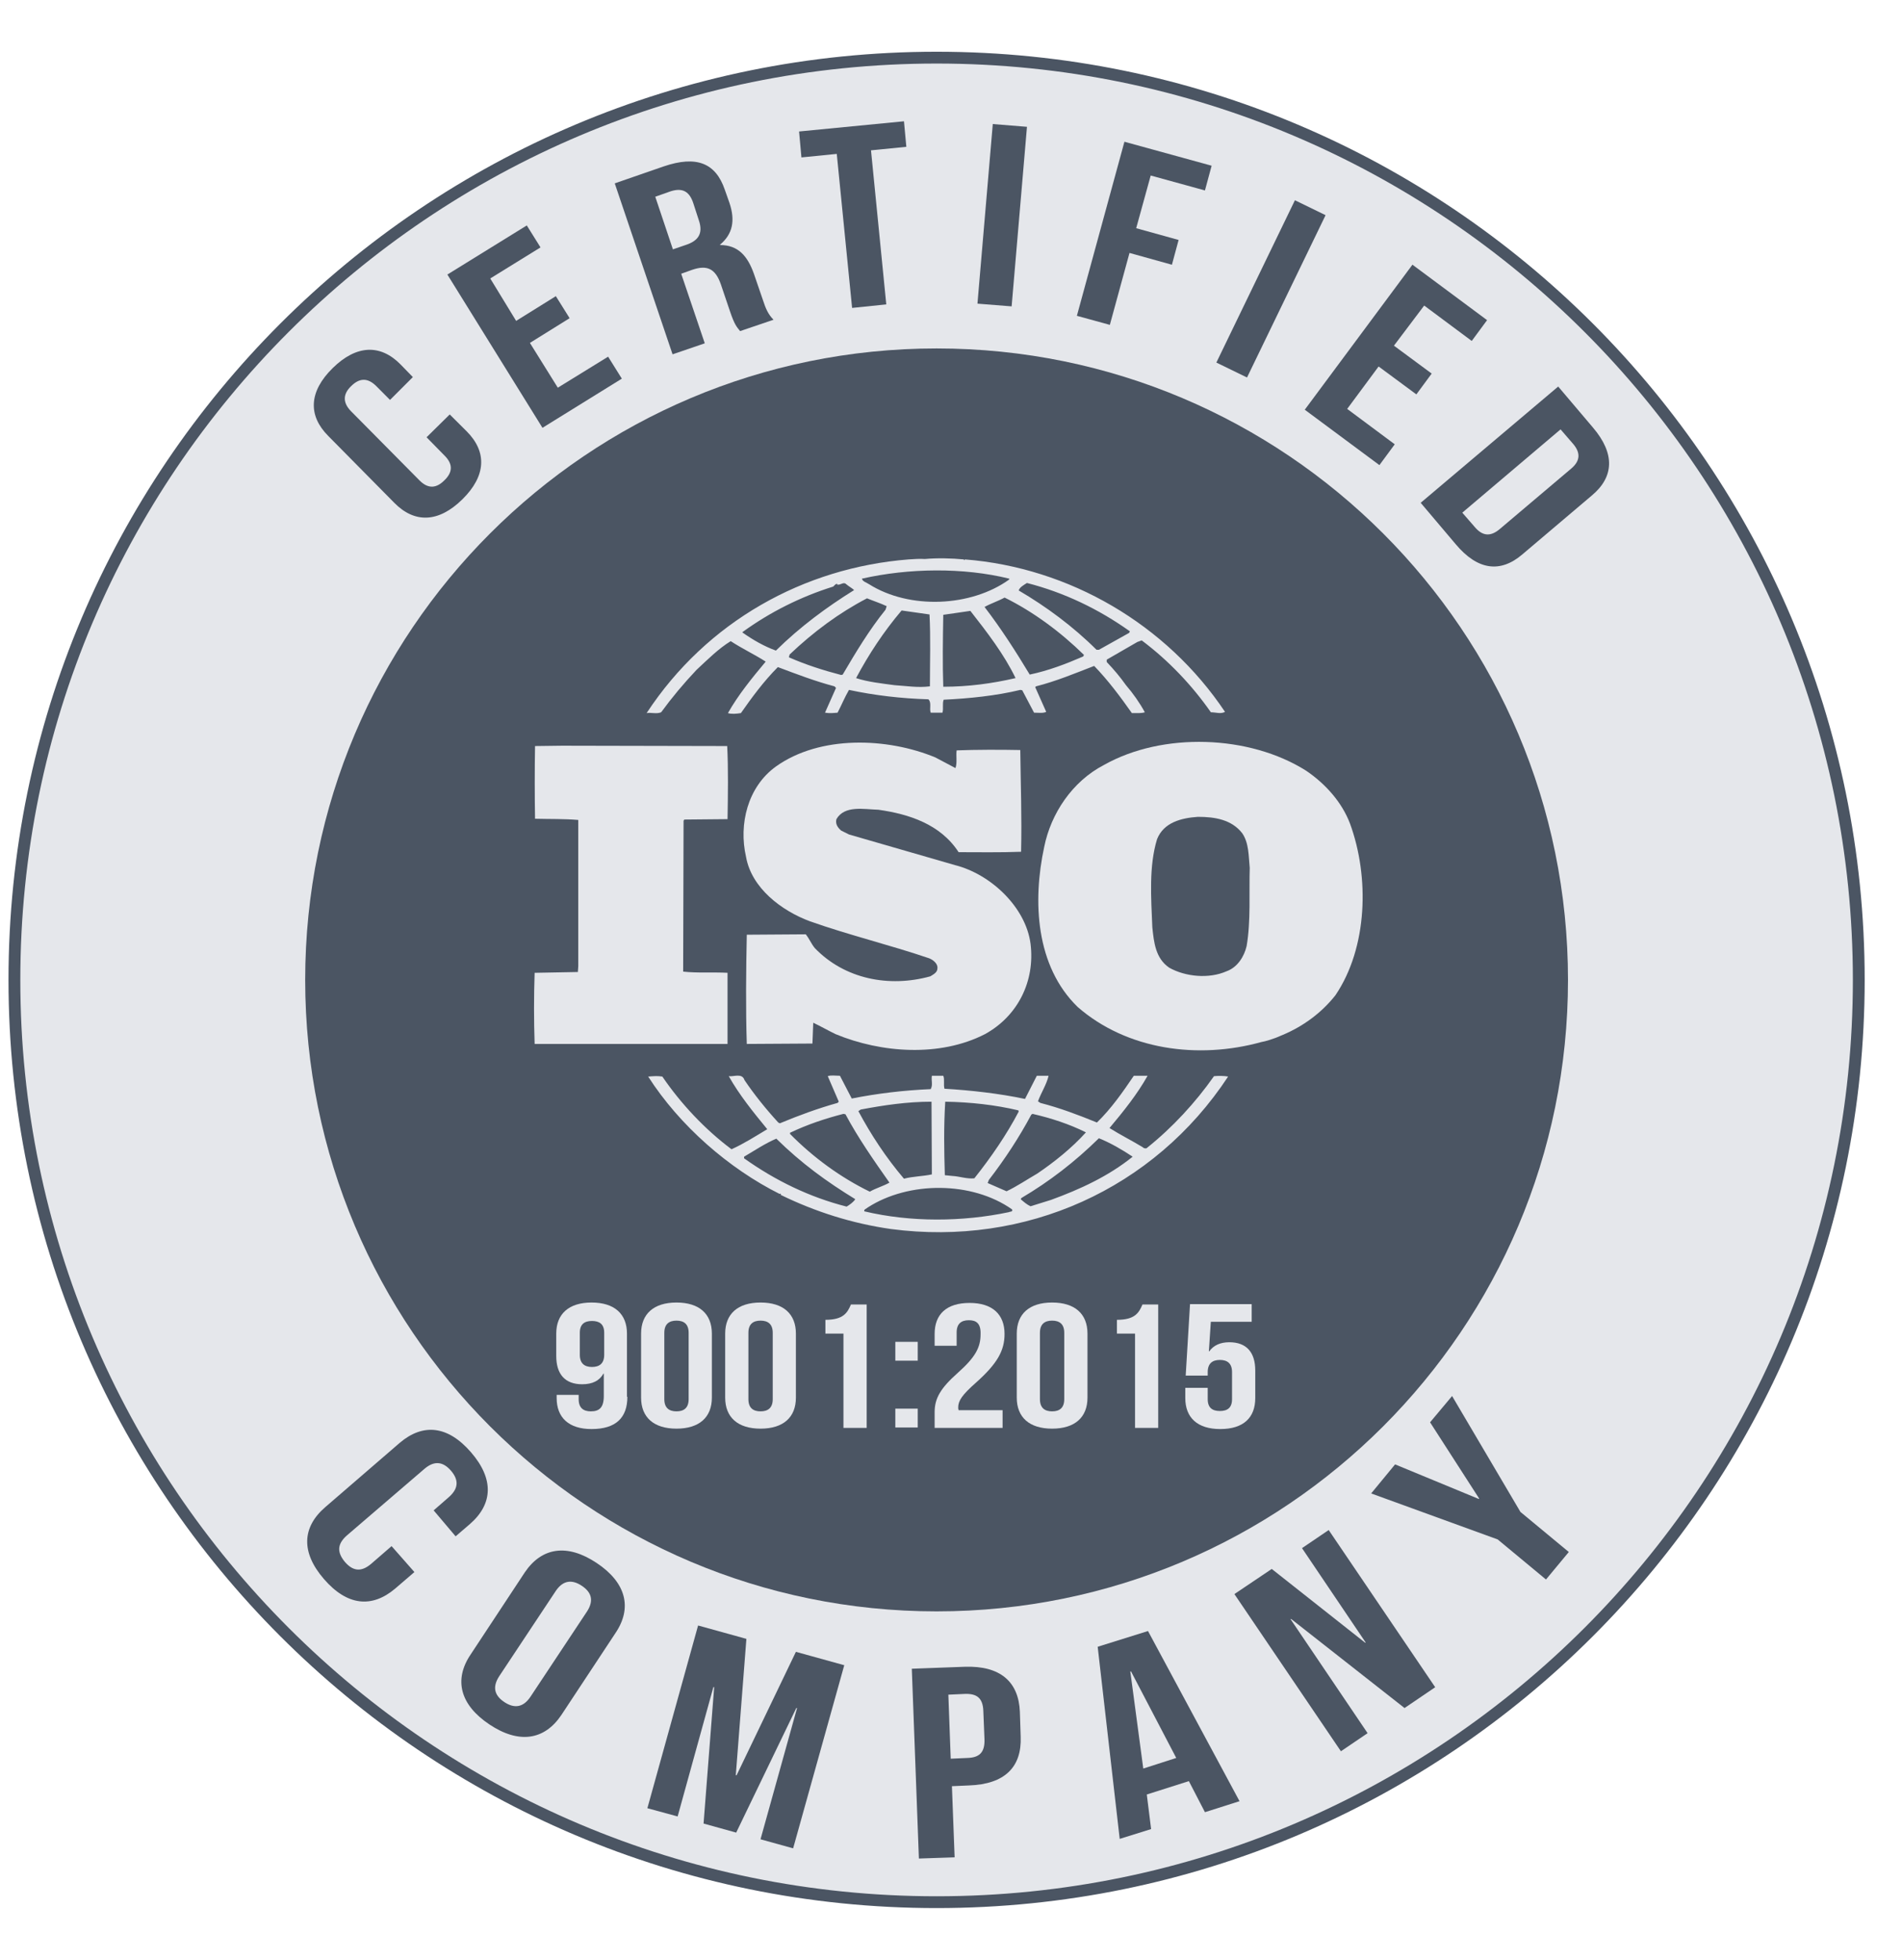
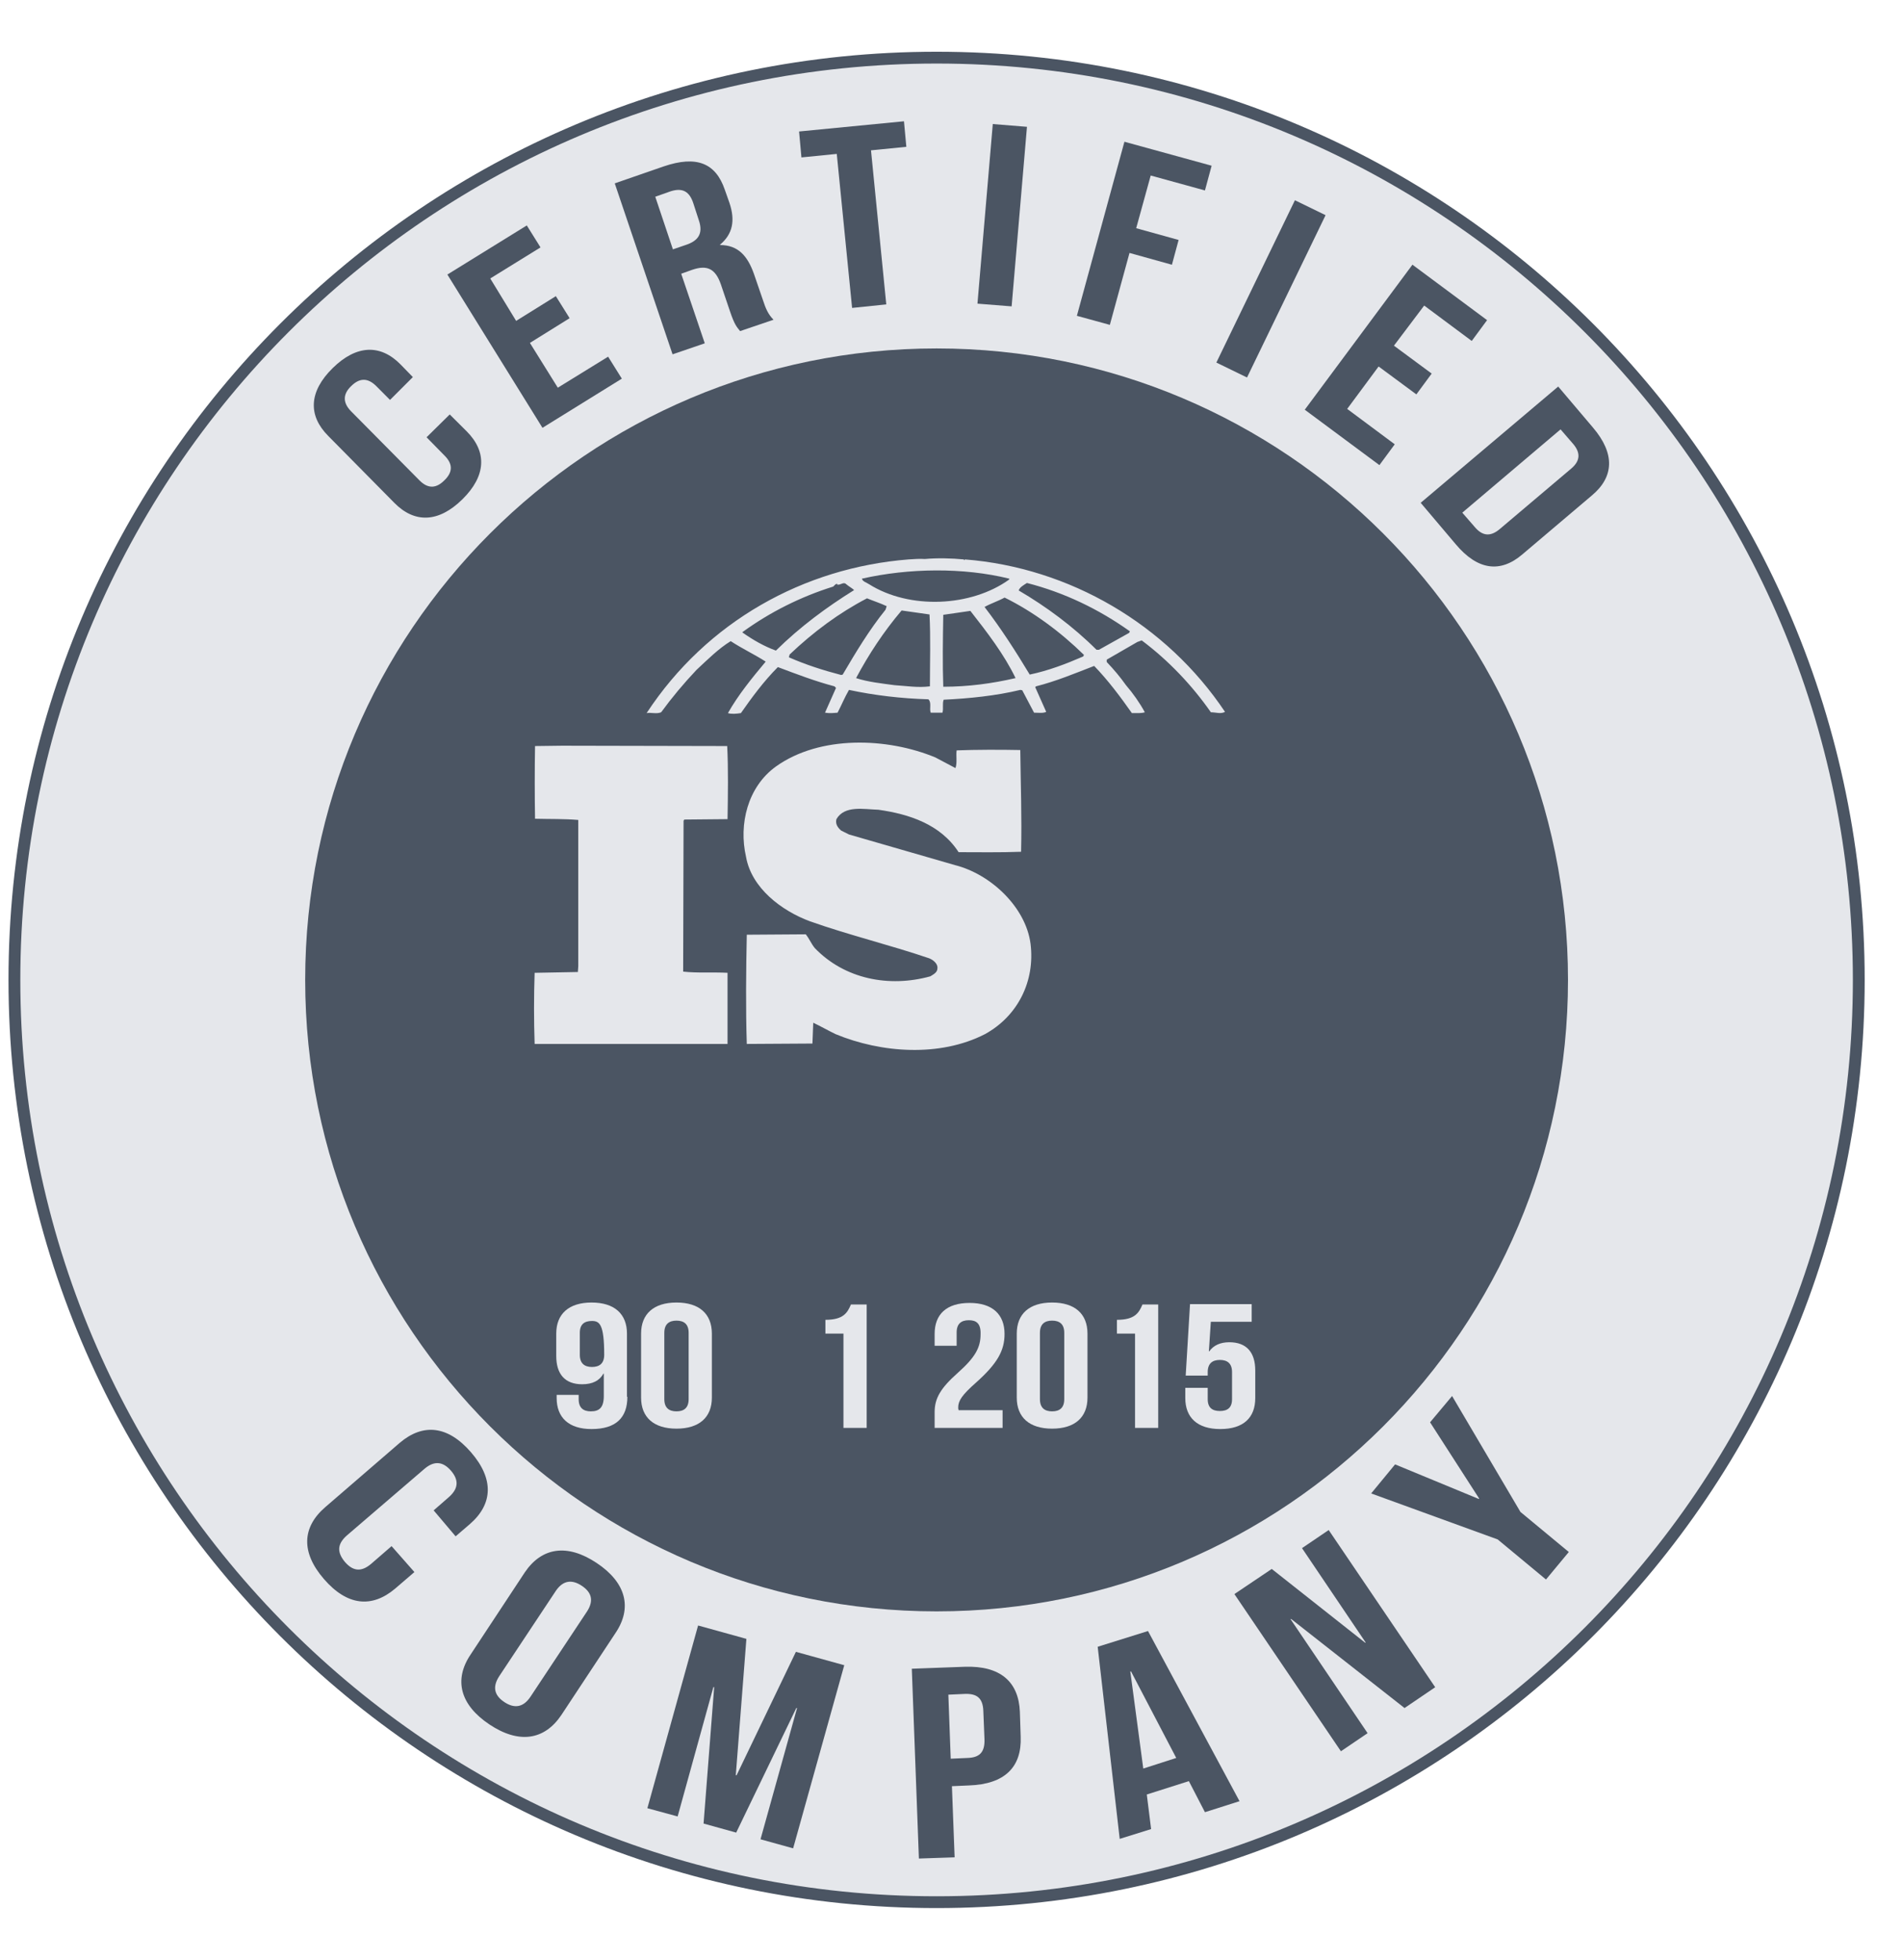
<svg xmlns="http://www.w3.org/2000/svg" width="33" height="34" viewBox="0 0 33 34" fill="none">
  <path d="M16.25 33C25.087 33 32.25 25.837 32.25 17C32.25 8.163 25.087 1 16.25 1C7.413 1 0.25 8.163 0.25 17C0.25 25.837 7.413 33 16.25 33Z" fill="#E5E7EB" stroke="#4B5563" stroke-width="0.205" stroke-miterlimit="10" />
  <path d="M16.25 27.955C22.301 27.955 27.205 23.051 27.205 17C27.205 10.95 22.301 6.045 16.25 6.045C10.2 6.045 5.295 10.95 5.295 17C5.295 23.051 10.2 27.955 16.25 27.955Z" fill="#4B5563" />
-   <path d="M23.422 14.286C23.285 13.925 23.006 13.605 22.665 13.373C21.677 12.746 20.17 12.698 19.154 13.271C18.602 13.557 18.234 14.116 18.118 14.689C17.913 15.636 17.968 16.761 18.698 17.47C19.55 18.213 20.784 18.384 21.888 18.077C21.942 18.07 22.106 18.022 22.222 17.968L22.256 17.954C22.597 17.811 22.924 17.579 23.17 17.266C23.729 16.441 23.763 15.214 23.422 14.286ZM21.629 16.413C21.588 16.591 21.472 16.782 21.281 16.85C20.974 16.986 20.565 16.945 20.286 16.788C20.047 16.625 20.02 16.345 19.993 16.086C19.972 15.575 19.931 15.03 20.075 14.559C20.191 14.266 20.497 14.191 20.784 14.171C21.077 14.171 21.37 14.218 21.554 14.457C21.67 14.627 21.663 14.852 21.683 15.057C21.67 15.473 21.704 15.984 21.629 16.413Z" fill="#E5E7EB" />
  <path d="M12.63 16.877C12.378 16.863 12.098 16.884 11.853 16.856L11.86 14.239L11.873 14.218L12.623 14.211C12.63 13.789 12.637 13.332 12.617 12.943L9.753 12.937L9.283 12.943C9.276 13.339 9.276 13.802 9.283 14.204C9.542 14.211 9.787 14.204 10.033 14.225V16.761L10.026 16.863L9.276 16.877C9.262 17.293 9.262 17.695 9.276 18.111H12.623V16.877H12.63Z" fill="#E5E7EB" />
-   <path d="M21.063 18.67C20.743 19.127 20.34 19.563 19.904 19.911C19.891 19.931 19.843 19.924 19.829 19.904C19.638 19.788 19.434 19.686 19.25 19.57C19.495 19.277 19.727 18.99 19.911 18.663H19.672C19.482 18.943 19.284 19.229 19.032 19.474C18.698 19.338 18.391 19.222 18.05 19.134L18.009 19.106C18.064 18.956 18.159 18.813 18.193 18.663H17.989L17.784 19.065C17.334 18.97 16.843 18.915 16.387 18.888C16.366 18.82 16.393 18.724 16.366 18.663H16.168C16.155 18.752 16.189 18.82 16.148 18.895C15.678 18.915 15.221 18.97 14.778 19.058L14.573 18.663C14.498 18.663 14.416 18.649 14.362 18.67L14.553 19.113L14.532 19.134C14.191 19.229 13.857 19.352 13.53 19.488L13.503 19.474C13.291 19.243 13.087 18.99 12.917 18.738C12.876 18.609 12.726 18.684 12.644 18.67C12.828 18.997 13.066 19.29 13.312 19.59C13.107 19.713 12.903 19.843 12.692 19.938C12.235 19.597 11.812 19.147 11.492 18.677C11.403 18.663 11.342 18.67 11.246 18.677C11.792 19.529 12.644 20.272 13.53 20.715C13.53 20.715 13.53 20.708 13.537 20.708C13.544 20.708 13.557 20.722 13.544 20.729C14.144 21.022 14.784 21.226 15.459 21.322C17.791 21.629 20.02 20.633 21.308 18.677C21.24 18.663 21.138 18.663 21.063 18.67ZM17.893 19.338L17.914 19.324C18.241 19.399 18.554 19.502 18.841 19.645C18.595 19.918 18.288 20.163 17.995 20.361C17.818 20.463 17.648 20.579 17.464 20.667L17.136 20.524L17.157 20.47C17.436 20.108 17.682 19.733 17.893 19.338ZM16.4 19.113C16.837 19.12 17.266 19.168 17.668 19.263L17.675 19.284C17.464 19.686 17.198 20.074 16.905 20.442C16.775 20.456 16.652 20.408 16.523 20.401L16.393 20.388C16.38 19.945 16.373 19.556 16.4 19.113ZM14.934 19.249C15.33 19.174 15.739 19.113 16.162 19.113L16.168 20.374C16.012 20.408 15.834 20.408 15.684 20.449C15.371 20.081 15.112 19.686 14.893 19.277L14.934 19.249ZM13.707 19.652C14.007 19.509 14.314 19.406 14.634 19.324L14.669 19.331C14.887 19.74 15.159 20.129 15.432 20.517C15.323 20.579 15.194 20.613 15.091 20.674C14.587 20.429 14.11 20.081 13.707 19.672V19.652ZM14.689 20.933C14.048 20.77 13.455 20.483 12.91 20.095V20.067C13.094 19.958 13.278 19.836 13.469 19.754C13.905 20.183 14.348 20.504 14.839 20.804C14.805 20.858 14.744 20.899 14.689 20.933ZM17.505 21.029C16.7 21.199 15.8 21.206 14.996 21.015C14.982 20.981 15.037 20.967 15.057 20.947C15.766 20.49 16.864 20.49 17.559 20.981C17.579 21.029 17.525 21.015 17.505 21.029ZM18.234 20.817L17.88 20.927C17.818 20.899 17.764 20.852 17.709 20.804L17.723 20.783C18.207 20.497 18.65 20.156 19.066 19.747C19.27 19.829 19.468 19.945 19.652 20.067C19.229 20.408 18.738 20.633 18.234 20.817Z" fill="#E5E7EB" />
  <path d="M11.471 12.357C11.655 12.105 11.86 11.859 12.085 11.621C12.283 11.437 12.466 11.253 12.678 11.123C12.876 11.253 13.094 11.355 13.285 11.478C13.046 11.764 12.807 12.057 12.63 12.371C12.685 12.391 12.78 12.384 12.855 12.371C13.046 12.098 13.251 11.819 13.496 11.573C13.823 11.696 14.144 11.819 14.478 11.907L14.505 11.934L14.314 12.364C14.396 12.377 14.45 12.371 14.532 12.364C14.6 12.234 14.655 12.098 14.73 11.969C15.173 12.064 15.636 12.118 16.107 12.132C16.168 12.187 16.121 12.296 16.148 12.364H16.352C16.373 12.289 16.346 12.207 16.373 12.139C16.816 12.118 17.279 12.071 17.702 11.969L17.736 11.975L17.941 12.364C18.009 12.364 18.098 12.377 18.152 12.35L17.961 11.921L17.975 11.907C18.323 11.819 18.65 11.682 18.984 11.553C19.222 11.798 19.441 12.091 19.638 12.371C19.72 12.371 19.802 12.377 19.863 12.357C19.775 12.194 19.659 12.03 19.536 11.887C19.434 11.743 19.331 11.621 19.202 11.485V11.444L19.734 11.137L19.809 11.11C20.272 11.457 20.681 11.887 21.009 12.357C21.097 12.357 21.179 12.391 21.254 12.35C20.238 10.83 18.554 9.848 16.741 9.705L16.734 9.719L16.721 9.705C16.516 9.685 16.264 9.678 16.046 9.698C15.964 9.692 15.861 9.698 15.766 9.705C13.946 9.848 12.262 10.782 11.219 12.371C11.301 12.357 11.389 12.391 11.471 12.357ZM14.621 11.703L14.594 11.71C14.28 11.628 13.98 11.532 13.687 11.403L13.7 11.355C14.116 10.96 14.559 10.632 15.043 10.38C15.159 10.428 15.268 10.462 15.384 10.516L15.364 10.578C15.078 10.932 14.846 11.321 14.621 11.703ZM16.134 11.907C15.923 11.934 15.732 11.9 15.521 11.887C15.316 11.859 15.057 11.832 14.853 11.764C15.071 11.355 15.33 10.96 15.643 10.591L16.127 10.66C16.148 11.048 16.134 11.498 16.134 11.907ZM16.366 11.914C16.352 11.519 16.359 11.075 16.366 10.666C16.516 10.646 16.686 10.619 16.836 10.598C17.13 10.973 17.423 11.355 17.62 11.764C17.211 11.859 16.796 11.914 16.366 11.914ZM18.793 11.389C18.493 11.519 18.193 11.634 17.866 11.703C17.627 11.307 17.375 10.912 17.082 10.53C17.191 10.469 17.32 10.428 17.43 10.367C17.927 10.612 18.404 10.966 18.807 11.362L18.793 11.389ZM17.818 10.114C18.459 10.278 19.059 10.564 19.604 10.953L19.59 10.98L19.066 11.273H19.025C18.622 10.871 18.152 10.523 17.675 10.244C17.689 10.189 17.764 10.148 17.818 10.114ZM17.511 10.039V10.053C16.85 10.53 15.78 10.578 15.078 10.135C15.037 10.107 14.962 10.087 14.955 10.039C15.766 9.855 16.714 9.842 17.511 10.039ZM12.882 10.966C13.36 10.619 13.891 10.353 14.457 10.176C14.478 10.155 14.498 10.128 14.525 10.128V10.142C14.587 10.155 14.634 10.087 14.682 10.135C14.73 10.176 14.784 10.203 14.819 10.237C14.348 10.53 13.884 10.871 13.462 11.287C13.257 11.212 13.066 11.103 12.882 10.973V10.966Z" fill="#E5E7EB" />
  <path d="M16.141 16.938C15.425 17.136 14.655 16.986 14.137 16.448C14.075 16.373 14.041 16.284 13.98 16.209L12.957 16.216C12.944 16.823 12.937 17.511 12.957 18.111L14.096 18.104L14.11 17.743C14.239 17.804 14.369 17.879 14.498 17.941C15.289 18.268 16.305 18.343 17.089 17.941C17.661 17.627 17.961 17.02 17.88 16.373C17.798 15.739 17.191 15.166 16.571 15.009L14.73 14.477L14.594 14.409C14.532 14.355 14.491 14.293 14.512 14.211C14.655 13.966 14.989 14.041 15.241 14.048C15.773 14.123 16.318 14.3 16.632 14.784C16.966 14.784 17.355 14.791 17.716 14.777C17.73 14.164 17.709 13.625 17.702 13.012C17.361 13.005 16.945 13.005 16.598 13.018C16.584 13.107 16.611 13.237 16.577 13.325L16.23 13.141C15.391 12.793 14.225 12.753 13.462 13.298C12.971 13.652 12.814 14.3 12.944 14.866C13.039 15.405 13.557 15.8 14.055 15.984C14.73 16.223 15.439 16.393 16.121 16.625C16.189 16.652 16.277 16.72 16.264 16.802C16.264 16.87 16.196 16.904 16.141 16.938Z" fill="#E5E7EB" />
-   <path d="M10.885 24.233C10.885 24.594 10.687 24.792 10.264 24.792C9.869 24.792 9.658 24.594 9.658 24.253V24.199H10.04V24.274C10.04 24.424 10.121 24.485 10.251 24.485C10.394 24.485 10.476 24.424 10.476 24.219V23.831H10.469C10.401 23.954 10.278 24.015 10.101 24.015C9.801 24.015 9.651 23.838 9.651 23.524V23.136C9.651 22.795 9.869 22.597 10.264 22.597C10.66 22.597 10.878 22.795 10.878 23.136V24.233H10.885ZM10.483 23.504V23.122C10.483 22.972 10.401 22.917 10.271 22.917C10.142 22.917 10.06 22.972 10.06 23.122V23.504C10.06 23.654 10.142 23.715 10.271 23.715C10.401 23.715 10.483 23.654 10.483 23.504Z" fill="#E5E7EB" />
+   <path d="M10.885 24.233C10.885 24.594 10.687 24.792 10.264 24.792C9.869 24.792 9.658 24.594 9.658 24.253V24.199H10.04V24.274C10.04 24.424 10.121 24.485 10.251 24.485C10.394 24.485 10.476 24.424 10.476 24.219V23.831H10.469C10.401 23.954 10.278 24.015 10.101 24.015C9.801 24.015 9.651 23.838 9.651 23.524V23.136C9.651 22.795 9.869 22.597 10.264 22.597C10.66 22.597 10.878 22.795 10.878 23.136V24.233H10.885ZM10.483 23.504C10.483 22.972 10.401 22.917 10.271 22.917C10.142 22.917 10.06 22.972 10.06 23.122V23.504C10.06 23.654 10.142 23.715 10.271 23.715C10.401 23.715 10.483 23.654 10.483 23.504Z" fill="#E5E7EB" />
  <path d="M11.123 23.136C11.123 22.795 11.342 22.597 11.737 22.597C12.133 22.597 12.351 22.795 12.351 23.136V24.247C12.351 24.588 12.133 24.785 11.737 24.785C11.342 24.785 11.123 24.588 11.123 24.247V23.136ZM11.526 24.274C11.526 24.424 11.608 24.485 11.737 24.485C11.867 24.485 11.948 24.424 11.948 24.274V23.122C11.948 22.972 11.867 22.911 11.737 22.911C11.608 22.911 11.526 22.972 11.526 23.122V24.274Z" fill="#E5E7EB" />
-   <path d="M12.582 23.136C12.582 22.795 12.8 22.597 13.196 22.597C13.591 22.597 13.809 22.795 13.809 23.136V24.247C13.809 24.588 13.591 24.785 13.196 24.785C12.8 24.785 12.582 24.588 12.582 24.247V23.136ZM12.985 24.274C12.985 24.424 13.066 24.485 13.196 24.485C13.325 24.485 13.407 24.424 13.407 24.274V23.122C13.407 22.972 13.325 22.911 13.196 22.911C13.066 22.911 12.985 22.972 12.985 23.122V24.274Z" fill="#E5E7EB" />
  <path d="M14.321 22.897C14.634 22.897 14.703 22.774 14.764 22.631H15.037V24.772H14.634V23.136H14.321V22.897Z" fill="#E5E7EB" />
-   <path d="M15.923 23.279V23.606H15.534V23.279H15.923ZM15.923 24.438V24.765H15.534V24.438H15.923Z" fill="#E5E7EB" />
  <path d="M16.809 22.904C16.679 22.904 16.598 22.965 16.598 23.115V23.347H16.216V23.142C16.216 22.802 16.42 22.604 16.823 22.604C17.218 22.604 17.429 22.802 17.429 23.142C17.429 23.429 17.307 23.654 16.932 23.988C16.693 24.199 16.625 24.301 16.625 24.417C16.625 24.431 16.625 24.444 16.632 24.465H17.395V24.772H16.216V24.499C16.216 24.26 16.318 24.083 16.618 23.817C16.925 23.544 17.013 23.374 17.013 23.149C17.02 22.958 16.938 22.904 16.809 22.904Z" fill="#E5E7EB" />
  <path d="M17.641 23.136C17.641 22.795 17.859 22.597 18.254 22.597C18.65 22.597 18.868 22.795 18.868 23.136V24.247C18.868 24.588 18.65 24.785 18.254 24.785C17.859 24.785 17.641 24.588 17.641 24.247V23.136ZM18.043 24.274C18.043 24.424 18.125 24.485 18.254 24.485C18.384 24.485 18.465 24.424 18.465 24.274V23.122C18.465 22.972 18.384 22.911 18.254 22.911C18.125 22.911 18.043 22.972 18.043 23.122V24.274Z" fill="#E5E7EB" />
  <path d="M19.379 22.897C19.693 22.897 19.761 22.774 19.822 22.631H20.095V24.772H19.693V23.136H19.379V22.897Z" fill="#E5E7EB" />
  <path d="M20.954 24.077V24.274C20.954 24.424 21.036 24.479 21.165 24.479C21.295 24.479 21.376 24.424 21.376 24.274V23.804C21.376 23.654 21.295 23.593 21.165 23.593C21.036 23.593 20.954 23.654 20.954 23.804V23.865H20.572L20.647 22.625H21.717V22.931H21.008L20.974 23.443H20.981C21.056 23.34 21.172 23.286 21.329 23.286C21.629 23.286 21.779 23.463 21.779 23.777V24.254C21.779 24.595 21.574 24.792 21.172 24.792C20.776 24.792 20.565 24.595 20.565 24.254V24.077H20.954Z" fill="#E5E7EB" />
  <path d="M7.803 7.19L8.097 7.483C8.451 7.838 8.437 8.254 8.022 8.663C7.606 9.072 7.19 9.078 6.842 8.724L5.697 7.565C5.342 7.211 5.356 6.795 5.772 6.386C6.188 5.977 6.604 5.97 6.951 6.324L7.163 6.542L6.767 6.938L6.529 6.699C6.372 6.542 6.229 6.563 6.092 6.699C5.956 6.829 5.936 6.979 6.092 7.136L7.279 8.335C7.435 8.492 7.578 8.465 7.708 8.335C7.844 8.206 7.872 8.063 7.715 7.906L7.401 7.586L7.803 7.19Z" fill="#4B5563" />
  <path d="M8.955 5.567L9.644 5.138L9.883 5.52L9.194 5.949L9.678 6.726L10.551 6.188L10.789 6.569L9.412 7.422L7.762 4.763L9.14 3.911L9.378 4.292L8.506 4.831L8.955 5.567Z" fill="#4B5563" />
  <path d="M12.841 5.744C12.787 5.676 12.746 5.642 12.664 5.397L12.507 4.933C12.412 4.66 12.268 4.592 12.009 4.681L11.819 4.749L12.228 5.956L11.669 6.147L10.666 3.181L11.512 2.888C12.091 2.69 12.418 2.833 12.575 3.29L12.657 3.522C12.759 3.829 12.712 4.061 12.493 4.245V4.251C12.807 4.251 12.971 4.442 13.08 4.749L13.237 5.206C13.284 5.349 13.325 5.451 13.421 5.547L12.841 5.744ZM11.369 3.413L11.675 4.326L11.894 4.251C12.105 4.183 12.207 4.061 12.125 3.822L12.03 3.529C11.962 3.317 11.839 3.256 11.641 3.317L11.369 3.413Z" fill="#4B5563" />
  <path d="M13.864 2.281L15.684 2.104L15.725 2.547L15.112 2.608L15.377 5.281L14.784 5.342L14.518 2.67L13.905 2.731L13.864 2.281Z" fill="#4B5563" />
  <path d="M17.225 2.152L17.818 2.2L17.552 5.315L16.959 5.268L17.225 2.152Z" fill="#4B5563" />
  <path d="M19.713 3.959L20.449 4.163L20.333 4.593L19.597 4.388L19.256 5.636L18.684 5.479L19.509 2.459L21.022 2.875L20.906 3.304L19.965 3.045L19.713 3.959Z" fill="#4B5563" />
  <path d="M22.467 3.474L22.999 3.733L21.636 6.549L21.104 6.29L22.467 3.474Z" fill="#4B5563" />
  <path d="M24.185 5.997L24.84 6.481L24.574 6.842L23.919 6.358L23.374 7.094L24.199 7.708L23.933 8.069L22.638 7.108L24.506 4.592L25.801 5.554L25.535 5.915L24.71 5.301L24.185 5.997Z" fill="#4B5563" />
  <path d="M27.035 6.706L27.641 7.421C28.023 7.871 28.003 8.274 27.621 8.594L26.414 9.617C26.033 9.944 25.637 9.896 25.255 9.439L24.649 8.723L27.035 6.706ZM27.076 7.449L25.371 8.894L25.59 9.146C25.712 9.289 25.849 9.323 26.019 9.18L27.26 8.13C27.43 7.987 27.416 7.844 27.294 7.701L27.076 7.449Z" fill="#4B5563" />
  <path d="M7.19 27.273L6.856 27.56C6.453 27.901 6.024 27.86 5.622 27.396C5.219 26.932 5.24 26.496 5.642 26.148L6.937 25.03C7.34 24.689 7.769 24.73 8.171 25.194C8.574 25.658 8.553 26.094 8.151 26.442L7.905 26.653L7.524 26.203L7.79 25.971C7.967 25.814 7.953 25.664 7.824 25.514C7.694 25.364 7.544 25.33 7.367 25.48L6.017 26.639C5.84 26.796 5.854 26.939 5.983 27.096C6.113 27.246 6.256 27.287 6.44 27.13L6.794 26.823L7.19 27.273Z" fill="#4B5563" />
  <path d="M9.105 27.279C9.399 26.843 9.842 26.775 10.353 27.116C10.864 27.456 10.973 27.893 10.68 28.329L9.739 29.754C9.446 30.19 9.003 30.258 8.492 29.917C7.981 29.576 7.871 29.14 8.165 28.704L9.105 27.279ZM8.662 29.079C8.533 29.277 8.587 29.42 8.751 29.529C8.915 29.638 9.071 29.631 9.201 29.44L10.182 27.961C10.312 27.763 10.258 27.62 10.094 27.511C9.93 27.402 9.773 27.409 9.644 27.599L8.662 29.079Z" fill="#4B5563" />
  <path d="M12.766 30.798H12.78L13.809 28.657L14.648 28.889L13.761 32.066L13.195 31.909L13.829 29.632H13.816L12.773 31.793L12.207 31.636L12.391 29.27H12.377L11.757 31.513L11.232 31.37L12.112 28.2L12.95 28.432L12.766 30.798Z" fill="#4B5563" />
  <path d="M17.695 29.7L17.709 30.13C17.729 30.654 17.436 30.954 16.809 30.975L16.516 30.988L16.563 32.222L15.943 32.243L15.82 28.95L16.741 28.916C17.354 28.896 17.675 29.175 17.695 29.7ZM16.454 29.4L16.495 30.511L16.788 30.498C16.986 30.491 17.088 30.409 17.081 30.177L17.061 29.686C17.054 29.455 16.945 29.38 16.741 29.387L16.454 29.4Z" fill="#4B5563" />
  <path d="M21.506 31.248L20.906 31.439L20.627 30.9L19.897 31.132L19.972 31.732L19.427 31.902L19.045 28.569L19.918 28.296L21.506 31.248ZM19.836 30.682L20.408 30.498L19.624 28.998H19.611L19.836 30.682Z" fill="#4B5563" />
  <path d="M22.399 28.085L22.392 28.091L23.728 30.068L23.265 30.382L21.417 27.655L22.065 27.219L23.687 28.5L23.694 28.494L22.59 26.858L23.053 26.544L24.901 29.271L24.369 29.632L22.399 28.085Z" fill="#4B5563" />
  <path d="M25.985 26.707L23.79 25.909L24.205 25.405L25.657 26.005L25.664 25.998L24.812 24.675L25.194 24.219L26.38 26.23L27.219 26.925L26.823 27.402L25.985 26.707Z" fill="#4B5563" />
</svg>